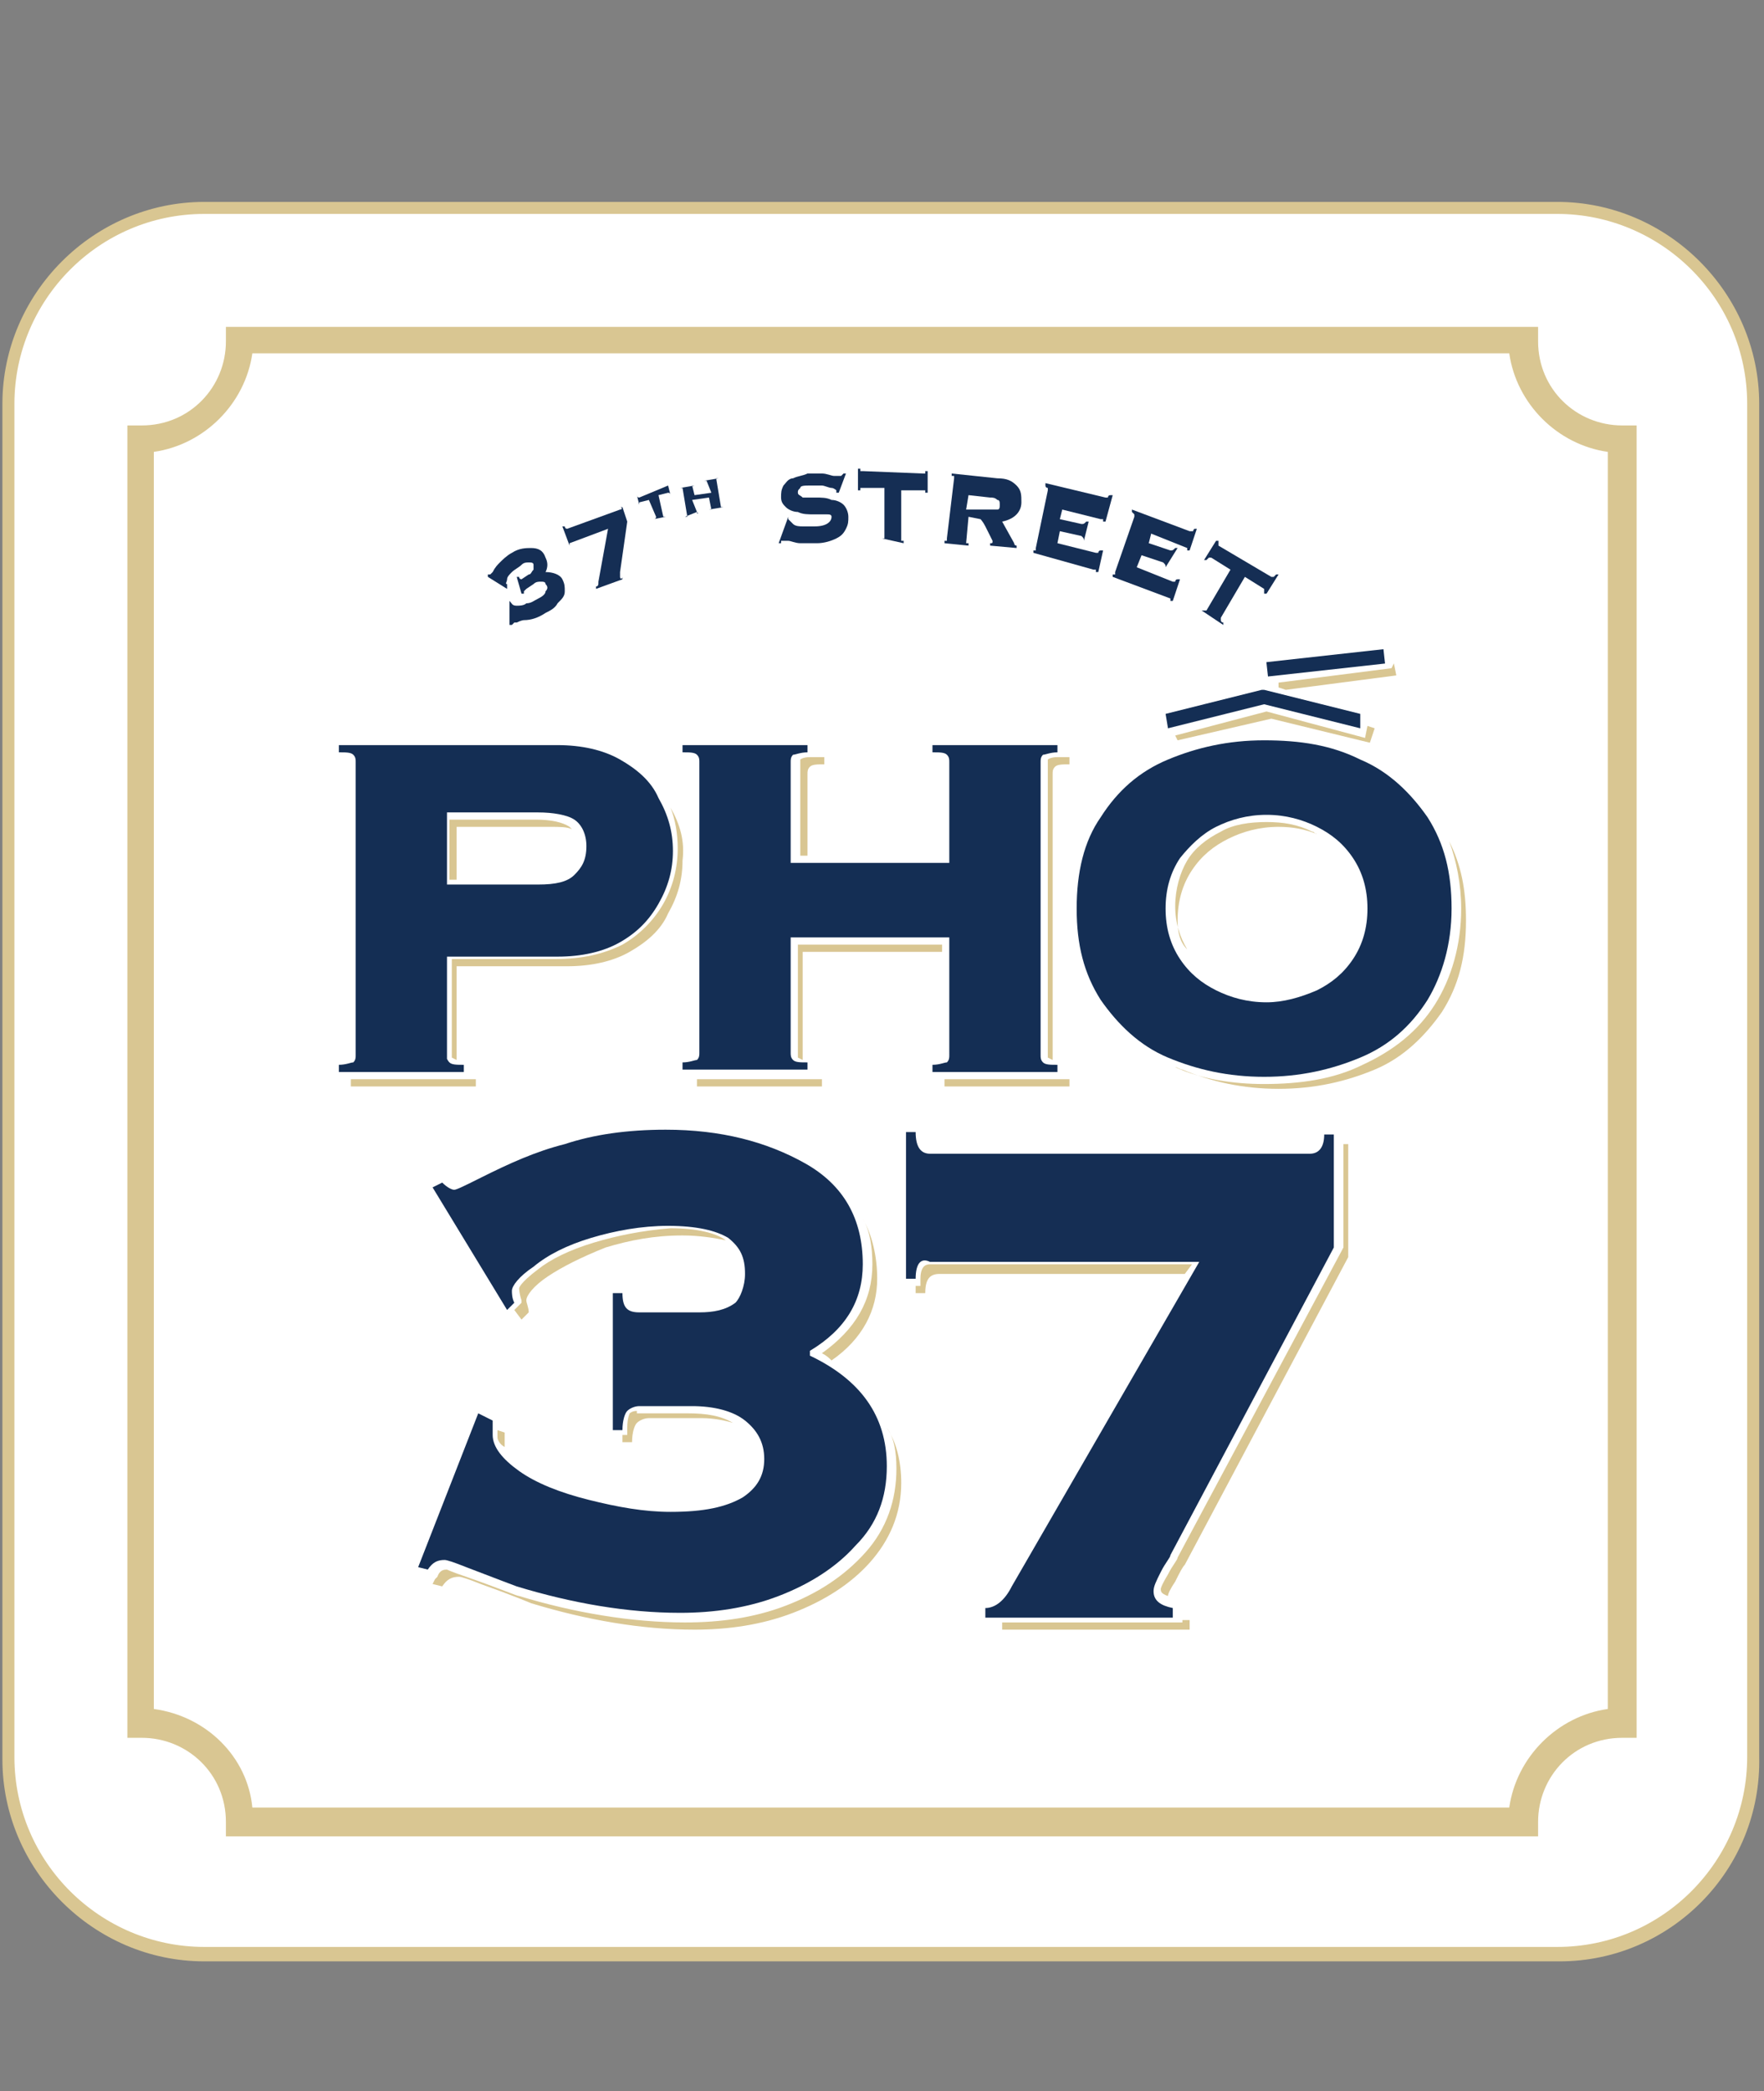
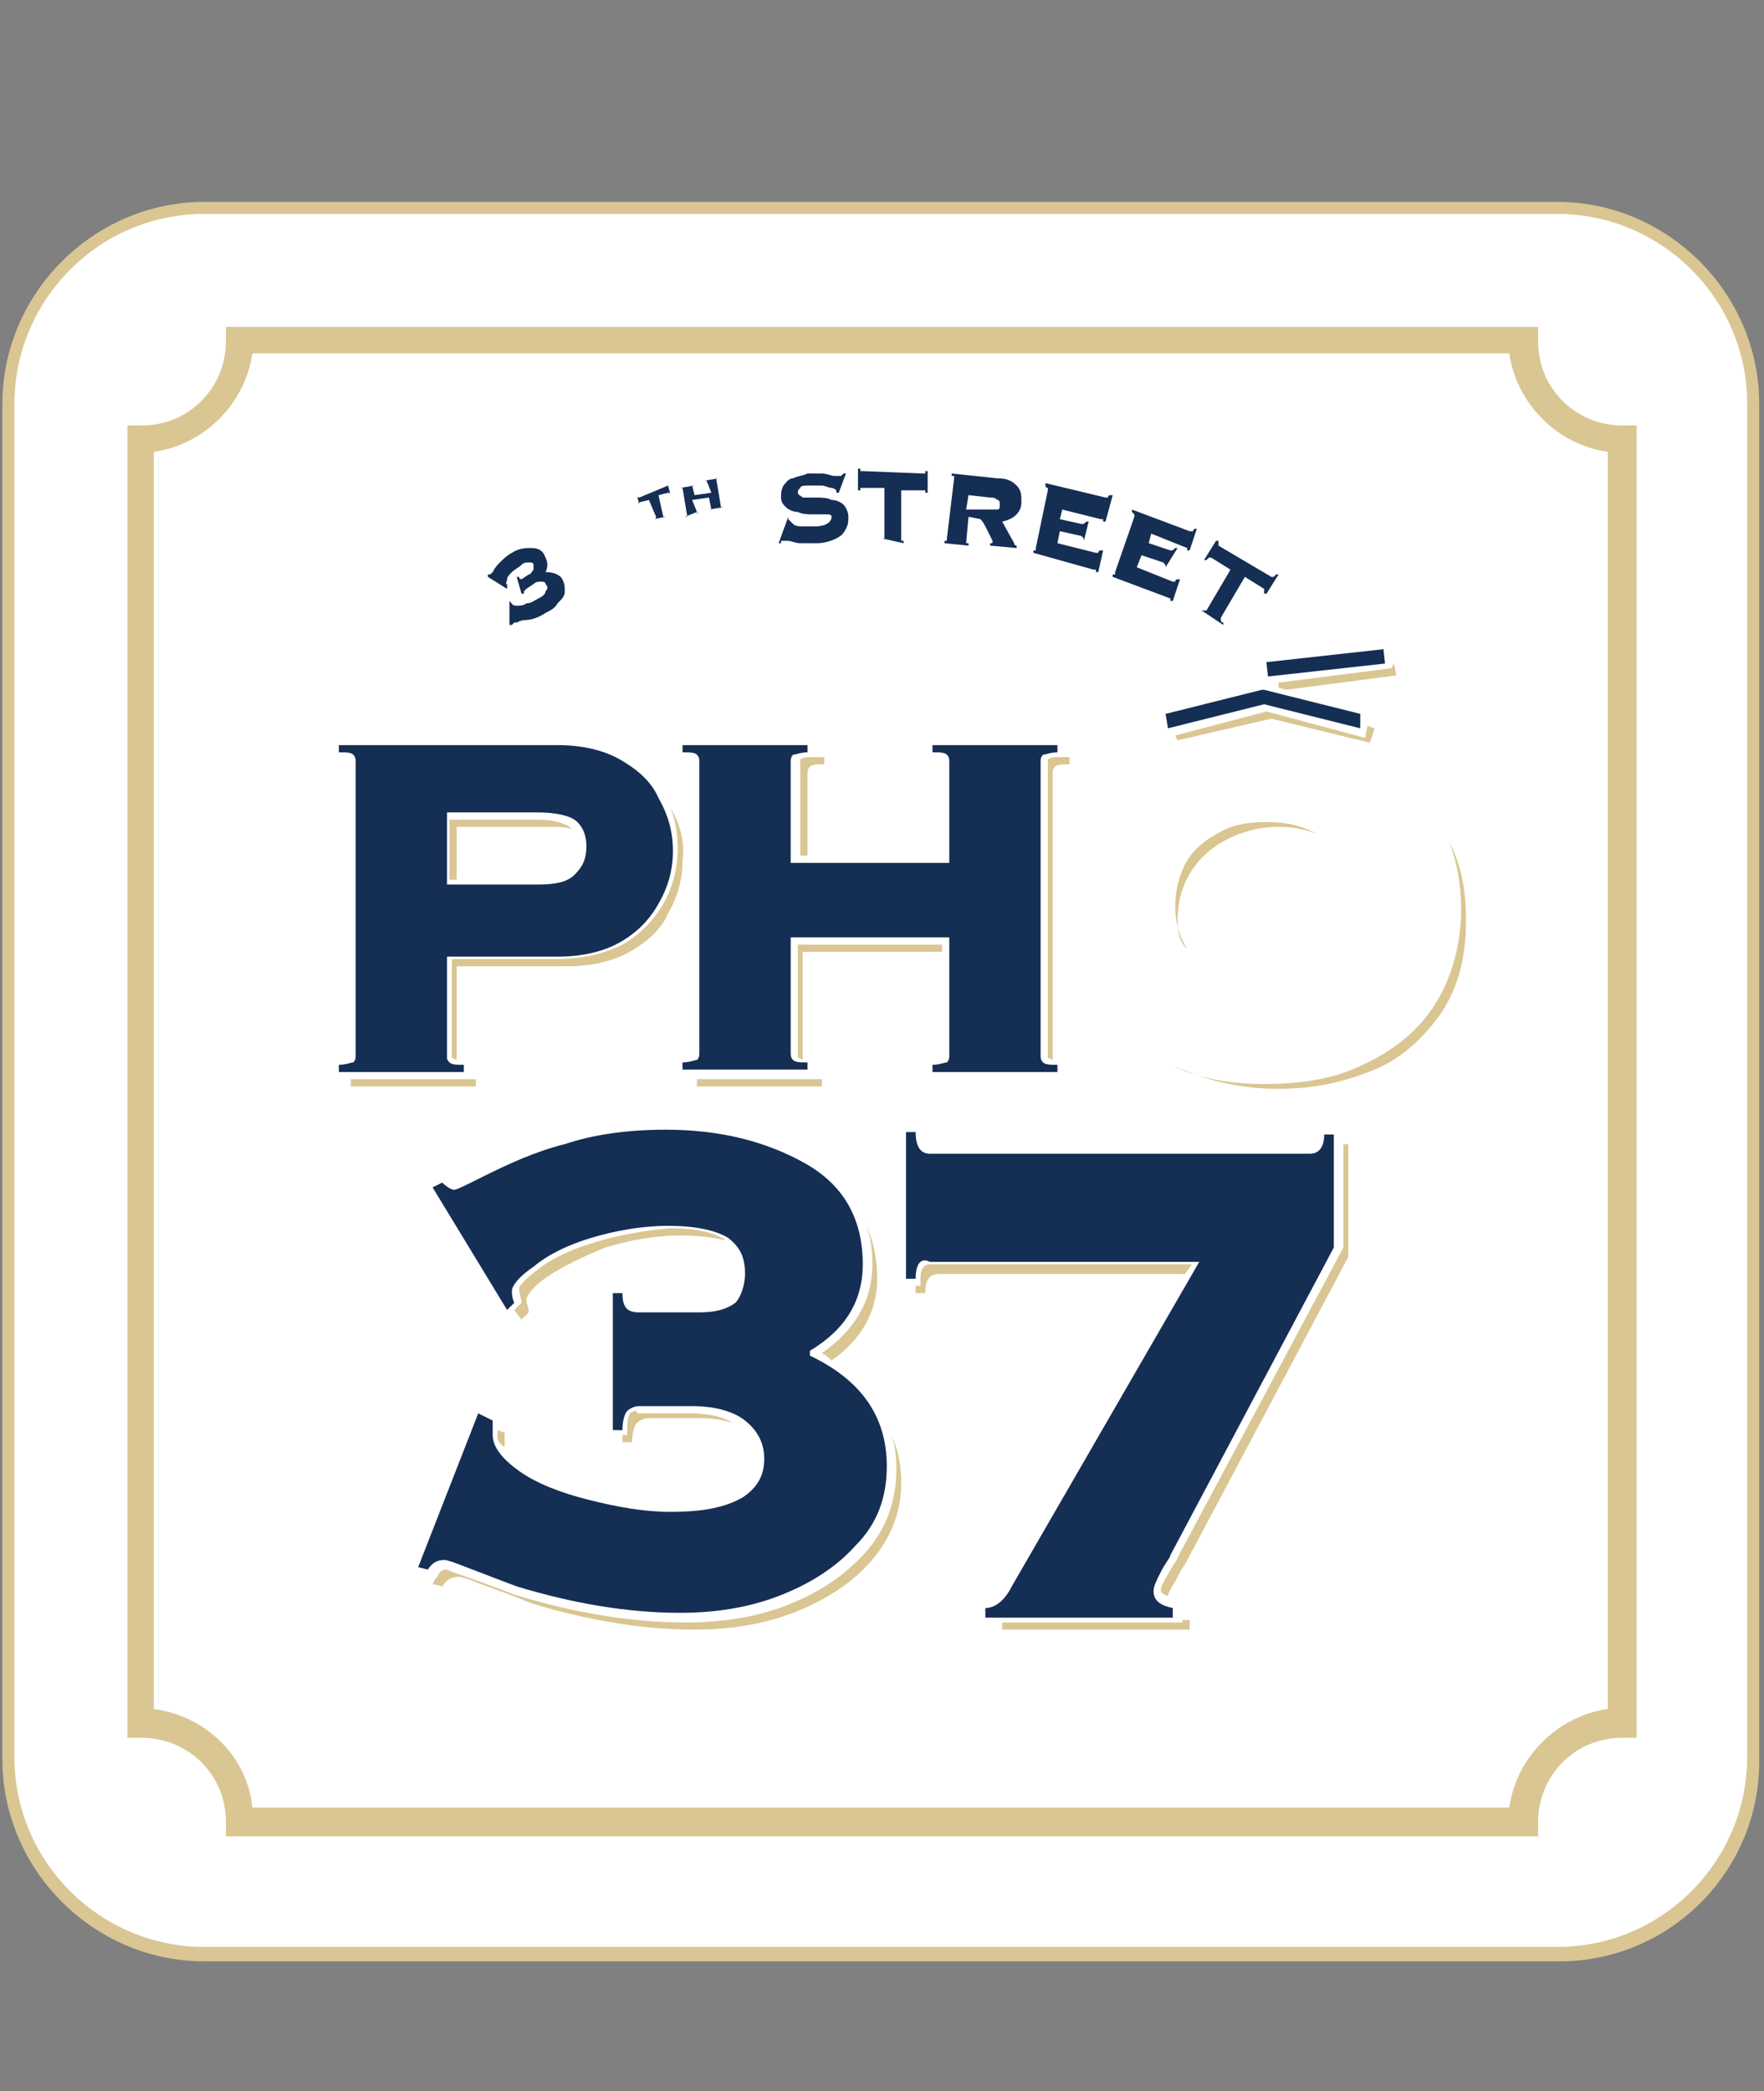
<svg xmlns="http://www.w3.org/2000/svg" version="1.1" id="Layer_1" x="0px" y="0px" viewBox="0 0 73.4 87" style="enable-background:new 0 0 73.4 87;" xml:space="preserve">
  <rect x="0" y="0" width="73.4" height="87" fill="#808080" stroke="none" />
  <style type="text/css">
	.st0{fill:#FFFFFF;}
	.st1{fill:#D9C692;}
	.st2{fill:#152E54;}
	.st3{fill:#142E54;}
</style>
  <g>
    <path class="st0" d="M64.5,81.3H8.9c-4.7,0-8.6-3.9-8.6-8.6V17.2c0-4.7,3.9-8.6,8.6-8.6h55.6c4.7,0,8.6,3.9,8.6,8.6v55.6   C73,77.5,69.2,81.3,64.5,81.3z" />
    <path class="st1" d="M64.9,81.6H8.5c-4.6,0-8.4-3.8-8.4-8.4V16.8c0-4.6,3.8-8.4,8.4-8.4h56.3c4.6,0,8.4,3.8,8.4,8.4v56.3   C73.3,77.8,69.5,81.6,64.9,81.6z M8.5,8.9c-4.4,0-7.9,3.6-7.9,7.9v56.3c0,4.4,3.6,7.9,7.9,7.9h56.3c4.4,0,7.9-3.6,7.9-7.9V16.8   c0-4.4-3.6-7.9-7.9-7.9H8.5z" />
    <path class="st1" d="M64,76.4H9.4v-0.6c0-2-1.6-3.5-3.5-3.5H5.3V17.7h0.6c2,0,3.5-1.6,3.5-3.5v-0.6H64v0.6c0,2,1.6,3.5,3.5,3.5h0.6   v54.6h-0.6c-2,0-3.5,1.6-3.5,3.5V76.4z M10.5,75.2h52.3c0.3-2.1,2-3.8,4.1-4.1V18.8c-2.1-0.3-3.8-2-4.1-4.1H10.5   c-0.3,2.1-2,3.8-4.1,4.1v52.3C8.6,71.4,10.3,73.1,10.5,75.2z" />
    <g>
      <g>
        <path class="st1" d="M26.3,54.3C26.3,54.4,26.3,54.4,26.3,54.3C26.3,54.4,26.3,54.4,26.3,54.3L26.3,54.3z" />
        <path class="st1" d="M24.7,51.7c-1,0.3-1.8,0.7-2.3,1.1c-0.8,0.6-0.8,0.8-0.8,0.8c0,0,0,0.2,0.1,0.5l0,0.1l-0.3,0.3l0.3,0.4     l0.3-0.3c0-0.2-0.1-0.4-0.1-0.5c0-0.2,0.3-0.6,0.9-1c0.6-0.4,1.4-0.8,2.4-1.2c1-0.3,2-0.5,3.2-0.5c0.7,0,1.3,0.1,1.8,0.2     c-0.4-0.3-1.2-0.5-2.3-0.5C26.7,51.2,25.7,51.4,24.7,51.7z" />
        <path class="st1" d="M36.3,52.6c0,1.5-0.7,2.7-2.1,3.7c0.2,0.1,0.3,0.2,0.4,0.3c1.3-0.9,1.9-2.1,1.9-3.4c0-0.9-0.2-1.8-0.6-2.5     C36.2,51.2,36.3,51.9,36.3,52.6z" />
        <path class="st1" d="M26.5,58.7c-0.2,0-0.3,0.1-0.3,0.1c0,0-0.1,0.2-0.1,0.6v0.3h-0.2V60h0.4c0-0.4,0.1-0.7,0.2-0.8     c0.1-0.1,0.3-0.2,0.5-0.2h2.2c0.5,0,1,0.1,1.3,0.2c-0.5-0.3-1.1-0.4-1.9-0.4H26.5z" />
        <path class="st1" d="M55.9,47.7v4.2L49,64.8c0,0.1-0.2,0.3-0.4,0.7c-0.3,0.5-0.3,0.6-0.3,0.6c0,0.1,0,0.2,0.3,0.3     c0-0.1,0.1-0.3,0.3-0.6c0.2-0.4,0.3-0.6,0.4-0.7l6.8-12.8v-4.7H55.9z" />
        <path class="st1" d="M49.2,67.5h-7.5v0.3h7.8v-0.4c-0.1,0-0.2,0-0.3,0V67.5z" />
        <path class="st1" d="M49.6,52.6H38.7c-0.1,0-0.4,0-0.4,0.6v0.3h-0.2v0.3h0.4c0-0.6,0.2-0.8,0.6-0.8h10.2L49.6,52.6z" />
        <path class="st1" d="M21,60.2l0-0.6l-0.3-0.1l0,0.3C20.7,59.9,20.8,60.1,21,60.2C21,60.3,21,60.3,21,60.2z" />
        <path class="st1" d="M37.3,61.1c0,1.3-0.4,2.5-1.3,3.5c-0.9,1-2,1.7-3.3,2.2c-1.3,0.5-2.7,0.7-4.2,0.7c-2.2,0-4.6-0.4-6.9-1.1     c-0.1,0-0.5-0.2-2.2-0.8c-0.6-0.2-0.8-0.3-0.8-0.3c-0.1,0-0.3,0-0.4,0.3l-0.1,0.1l-0.1,0.2l0.4,0.1c0.2-0.3,0.4-0.4,0.7-0.4     c0.1,0,0.4,0.1,0.9,0.3c1.4,0.5,2.1,0.8,2.1,0.8c2.3,0.7,4.6,1.1,6.8,1.1c1.4,0,2.8-0.2,4.1-0.7c1.3-0.5,2.4-1.2,3.2-2.1     c0.8-0.9,1.3-2,1.3-3.3c0-0.9-0.2-1.7-0.6-2.3C37.2,59.8,37.3,60.4,37.3,61.1z" />
      </g>
      <g>
        <path class="st2" d="M20.5,59.1l0,0.6c0,0.5,0.4,1,1.1,1.5c0.7,0.5,1.7,0.9,2.9,1.2c1.2,0.3,2.3,0.5,3.4,0.5c1.4,0,2.3-0.2,3-0.6     c0.6-0.4,0.9-0.9,0.9-1.6c0-0.7-0.3-1.2-0.8-1.6c-0.5-0.4-1.3-0.6-2.2-0.6h-2.2c-0.2,0-0.4,0.1-0.5,0.2c-0.1,0.1-0.2,0.4-0.2,0.8     h-0.4v-5.7h0.4c0,0.6,0.2,0.8,0.7,0.8h2.5c0.6,0,1.1-0.1,1.5-0.4C30.8,54,31,53.5,31,53c0-0.7-0.2-1.1-0.7-1.5     C29.8,51.2,29,51,27.8,51c-1.1,0-2.2,0.2-3.2,0.5c-1,0.3-1.8,0.7-2.4,1.2c-0.6,0.4-0.9,0.8-0.9,1c0,0.1,0,0.3,0.1,0.5l-0.3,0.3     L18,49.4l0.4-0.2c0.2,0.2,0.4,0.3,0.5,0.3c0.1,0,0.5-0.2,1.1-0.5c1.2-0.6,2.3-1.1,3.5-1.4c1.2-0.4,2.6-0.6,4.2-0.6     c2.3,0,4.2,0.5,5.8,1.4c1.6,0.9,2.4,2.3,2.4,4.2c0,1.5-0.7,2.7-2.2,3.6v0.2c2.1,1,3.2,2.5,3.2,4.6c0,1.3-0.4,2.4-1.3,3.3     c-0.8,0.9-1.9,1.6-3.2,2.1c-1.3,0.5-2.7,0.7-4.1,0.7c-2.2,0-4.5-0.4-6.8-1.1c0,0-0.8-0.3-2.1-0.8c-0.5-0.2-0.8-0.3-0.9-0.3     c-0.3,0-0.5,0.1-0.7,0.4l-0.4-0.1l2.5-6.4L20.5,59.1z" />
        <path class="st2" d="M38.1,53.2h-0.4v-6.1h0.4c0,0.6,0.2,0.9,0.6,0.9h15.8c0.4,0,0.6-0.3,0.6-0.8h0.4v4.7l-6.8,12.8     c0,0.1-0.2,0.3-0.4,0.7c-0.2,0.4-0.3,0.6-0.3,0.8c0,0.4,0.3,0.6,0.8,0.7v0.4h-7.8v-0.4c0.4,0,0.8-0.3,1.1-0.9l7.8-13.5H38.7     C38.3,52.3,38.1,52.6,38.1,53.2z" />
      </g>
    </g>
    <g>
      <g>
        <polygon class="st1" points="57.9,27.8 53.2,28.4 53.2,28.6 53.5,28.7 58.1,28.1 58,27.6 58,27.6    " />
        <path class="st1" d="M33.9,31.5l-0.2,0c-0.3,0-0.4,0.1-0.4,0.1c0,0,0,0,0,0.1v3.9h0.3v-3.4c0-0.1,0-0.2,0.1-0.3     c0.1-0.1,0.3-0.1,0.6-0.1v-0.3L33.9,31.5L33.9,31.5z" />
        <path class="st1" d="M44,31.5c-0.3,0-0.4,0.1-0.4,0.1c0,0,0,0,0,0.1v12.2c0,0.1,0,0.1,0,0.1c0,0,0,0,0.2,0.1V32.2     c0-0.1,0-0.2,0.1-0.3c0.1-0.1,0.3-0.1,0.6-0.1l0-0.3L44,31.5z" />
        <polygon class="st1" points="52.7,29.6 48.9,30.6 49,30.8 52.9,29.9 57,30.9 57.2,30.3 56.9,30.2 56.8,30.7    " />
        <path class="st1" d="M49,38.3c0-0.8,0.2-1.5,0.6-2.1c0.4-0.6,0.9-1,1.5-1.3c0.6-0.3,1.3-0.5,2.1-0.5c0.6,0,1.1,0.1,1.6,0.3     c-0.1,0-0.1-0.1-0.2-0.1c-0.6-0.3-1.2-0.4-1.9-0.4s-1.4,0.1-1.9,0.4c-0.6,0.3-1.1,0.7-1.4,1.2c-0.3,0.5-0.5,1.2-0.5,1.9     c0,0.7,0.2,1.3,0.5,1.8C49.1,39.2,49,38.8,49,38.3z" />
        <path class="st1" d="M33.2,39.3v4.6c0,0.1,0,0.1,0,0.1c0,0,0,0,0.2,0.1v-4.5h5.8v-0.3H33.2z" />
-         <path class="st1" d="M44.2,44.9h-4.9v0.3h5.2v-0.3C44.4,44.9,44.3,44.9,44.2,44.9L44.2,44.9z" />
        <path class="st1" d="M33.9,44.9h-4.9v0.3h5.2v-0.3C34,44.9,33.9,44.9,33.9,44.9L33.9,44.9z" />
        <path class="st1" d="M60.3,35c0.3,0.8,0.5,1.8,0.5,2.8c0,1.5-0.4,2.9-1.1,4c-0.7,1.1-1.7,1.9-3,2.5c-1.2,0.6-2.6,0.8-4.1,0.8     c-1.3,0-2.6-0.2-3.7-0.7c0.1,0,0.2,0.1,0.3,0.1c1.2,0.5,2.5,0.8,4,0.8c1.5,0,2.8-0.3,4-0.8c1.2-0.5,2.1-1.4,2.8-2.4     c0.7-1.1,1-2.3,1-3.8C61,37,60.8,36,60.3,35z" />
        <path class="st1" d="M27.9,33.6C27.9,33.6,27.9,33.6,27.9,33.6c0.2,0.5,0.3,1.1,0.3,1.7c0,0.8-0.2,1.6-0.6,2.3     c-0.4,0.7-1,1.3-1.7,1.7c-0.8,0.4-1.7,0.6-2.8,0.6h-4.3v4c0,0.1,0,0.1,0,0.1c0,0,0,0,0.2,0.1v-3.9h4.6c1,0,1.9-0.2,2.6-0.6     c0.7-0.4,1.3-0.9,1.6-1.6c0.4-0.7,0.6-1.4,0.6-2.2C28.5,35,28.3,34.3,27.9,33.6z" />
        <path class="st1" d="M19.5,44.9h-4.9v0.3h5.2v-0.3C19.7,44.9,19.6,44.9,19.5,44.9L19.5,44.9z" />
        <path class="st1" d="M19.1,34.4h3.8c0.4,0,0.7,0,0.9,0.1c0,0,0,0-0.1-0.1c-0.3-0.2-0.8-0.3-1.4-0.3h-3.6v2.5h0.3V34.4z" />
      </g>
      <g>
        <path class="st3" d="M18.7,44.2c0.1,0.1,0.3,0.1,0.6,0.1v0.3h-5.2v-0.3c0.3,0,0.5-0.1,0.6-0.1c0.1-0.1,0.1-0.2,0.1-0.3V31.7     c0-0.1,0-0.2-0.1-0.3c-0.1-0.1-0.3-0.1-0.6-0.1v-0.3h9.1c1,0,1.9,0.2,2.6,0.6c0.7,0.4,1.3,0.9,1.6,1.6c0.4,0.7,0.6,1.4,0.6,2.2     c0,0.8-0.2,1.5-0.6,2.2c-0.4,0.7-0.9,1.2-1.6,1.6c-0.7,0.4-1.6,0.6-2.6,0.6h-4.6v4.3C18.6,44,18.6,44.1,18.7,44.2z M22.4,36.8     c0.7,0,1.2-0.1,1.5-0.4c0.3-0.3,0.5-0.6,0.5-1.2c0-0.5-0.2-0.9-0.5-1.1c-0.3-0.2-0.9-0.3-1.5-0.3h-3.8v3H22.4z" />
        <path class="st3" d="M43.4,44.2c0.1,0.1,0.3,0.1,0.6,0.1v0.3h-5.2v-0.3c0.3,0,0.5-0.1,0.6-0.1c0.1-0.1,0.1-0.2,0.1-0.3V39h-6.6     v4.8c0,0.1,0,0.2,0.1,0.3c0.1,0.1,0.3,0.1,0.6,0.1v0.3h-5.2v-0.3c0.3,0,0.5-0.1,0.6-0.1c0.1-0.1,0.1-0.2,0.1-0.3V31.7     c0-0.1,0-0.2-0.1-0.3c-0.1-0.1-0.3-0.1-0.6-0.1v-0.3h5.2v0.3c-0.3,0-0.5,0.1-0.6,0.1c-0.1,0.1-0.1,0.2-0.1,0.3v4.2h6.6v-4.2     c0-0.1,0-0.2-0.1-0.3c-0.1-0.1-0.3-0.1-0.6-0.1v-0.3H44v0.3c-0.3,0-0.5,0.1-0.6,0.1c-0.1,0.1-0.1,0.2-0.1,0.3v12.2     C43.3,44,43.3,44.1,43.4,44.2z" />
-         <path class="st3" d="M56.6,31.6c1.2,0.5,2.1,1.4,2.8,2.4c0.7,1.1,1,2.3,1,3.8c0,1.5-0.4,2.8-1,3.8c-0.7,1.1-1.6,1.9-2.8,2.4     c-1.2,0.5-2.5,0.8-4,0.8s-2.8-0.3-4-0.8c-1.2-0.5-2.1-1.4-2.8-2.4c-0.7-1.1-1-2.3-1-3.8c0-1.5,0.3-2.8,1-3.8     c0.7-1.1,1.6-1.9,2.8-2.4c1.2-0.5,2.5-0.8,4-0.8S55.4,31,56.6,31.6z M50.6,34.4c-0.6,0.3-1.1,0.8-1.5,1.3     c-0.4,0.6-0.6,1.3-0.6,2.1c0,0.8,0.2,1.5,0.6,2.1c0.4,0.6,0.9,1,1.5,1.3c0.6,0.3,1.3,0.5,2.1,0.5c0.7,0,1.4-0.2,2.1-0.5     c0.6-0.3,1.1-0.7,1.5-1.3c0.4-0.6,0.6-1.3,0.6-2.1c0-0.8-0.2-1.5-0.6-2.1c-0.4-0.6-0.9-1-1.5-1.3c-0.6-0.3-1.3-0.5-2.1-0.5     C51.9,33.9,51.2,34.1,50.6,34.4z" />
        <path class="st3" d="M56.6,30.3l-4-1l-4,1l-0.1-0.6l4-1c0,0,0.1,0,0.1,0l4,1L56.6,30.3z" />
        <rect x="52.7" y="27.3" transform="matrix(0.994 -0.11 0.11 0.994 -2.692 6.209)" class="st3" width="4.9" height="0.6" />
      </g>
    </g>
    <g>
      <g>
        <path class="st2" d="M21.2,25L21.2,25c0.1,0.1,0.1,0.2,0.3,0.2c0.1,0,0.3,0,0.4-0.1c0.2,0,0.3-0.1,0.5-0.2     c0.2-0.1,0.3-0.2,0.3-0.3c0.1-0.1,0.1-0.2,0-0.3c0-0.1-0.1-0.1-0.2-0.1s-0.2,0-0.3,0.1l-0.3,0.2c0,0,0,0-0.1,0.1c0,0,0,0.1,0,0.1     l-0.1,0L21.5,24l0.1,0c0,0.1,0.1,0.1,0.1,0.1l0.3-0.2c0.1,0,0.1-0.1,0.2-0.2c0-0.1,0-0.1,0-0.2c0-0.1-0.1-0.1-0.2-0.1     c-0.1,0-0.2,0-0.3,0.1c-0.1,0.1-0.3,0.2-0.4,0.3c-0.1,0.1-0.2,0.2-0.2,0.3c0,0.1-0.1,0.2,0,0.2c0,0,0,0,0,0.1l0,0.1L20.3,24     l0-0.1c0,0,0.1,0,0.1,0c0,0,0.1-0.1,0.1-0.1c0.1-0.2,0.2-0.3,0.3-0.4c0.1-0.1,0.3-0.3,0.5-0.4c0.3-0.2,0.6-0.2,0.8-0.2     c0.3,0,0.5,0.1,0.6,0.4c0.1,0.2,0.1,0.4,0,0.6l0,0c0.3,0,0.6,0.1,0.7,0.3c0.1,0.2,0.1,0.3,0.1,0.5c0,0.2-0.1,0.3-0.3,0.5     c-0.1,0.2-0.3,0.3-0.5,0.4c-0.3,0.2-0.6,0.3-0.9,0.3c0,0-0.1,0-0.3,0.1c-0.1,0-0.1,0-0.1,0c0,0-0.1,0.1-0.1,0.1l-0.1,0L21.2,25     L21.2,25z" />
      </g>
      <g>
-         <path class="st2" d="M23.7,22.7L23.7,22.7l-0.3-0.8l0.1,0c0,0.1,0.1,0.1,0.1,0.1l2.2-0.8c0.1,0,0.1-0.1,0-0.1l0.1,0l0.2,0.6     l-0.3,2.1c0,0,0,0.1,0,0.1c0,0.1,0,0.1,0,0.1c0,0.1,0.1,0.1,0.1,0l0,0.1l-1.1,0.4l0-0.1c0.1,0,0.1-0.1,0.1-0.2l0.4-2.2l-1.6,0.6     C23.7,22.5,23.7,22.6,23.7,22.7z" />
-       </g>
+         </g>
      <g>
        <path class="st2" d="M27.8,20.2L27.8,20.2l0.1,0.4l0,0c0,0,0-0.1-0.1-0.1l-0.4,0.1l0.2,0.9c0,0,0,0,0.1,0l0,0l-0.5,0.1l0,0     c0,0,0.1,0,0.1-0.1L27,20.8l-0.4,0.1c0,0,0,0,0,0.1l0,0l-0.1-0.4l0,0c0,0,0,0.1,0.1,0.1L27.8,20.2C27.8,20.3,27.8,20.2,27.8,20.2     z" />
      </g>
      <g>
        <path class="st2" d="M29,21.3C29,21.3,29,21.3,29,21.3C29,21.4,29.1,21.4,29,21.3L29,21.3l-0.5,0.2l0,0c0,0,0,0,0.1,0     c0,0,0,0,0,0l-0.2-1.2c0,0,0,0,0,0c0,0,0,0-0.1,0l0,0l0.6-0.1l0,0c0,0,0,0-0.1,0c0,0,0,0,0,0l0.1,0.4l0.7-0.1L29.4,20     c0,0,0,0,0,0c0,0,0,0-0.1,0l0,0l0.6-0.1l0,0c0,0,0,0-0.1,0c0,0,0,0,0,0l0.2,1.2c0,0,0,0,0,0c0,0,0,0,0.1,0l0,0l-0.6,0.1l0,0     c0,0,0,0,0.1,0c0,0,0,0,0,0l-0.1-0.5l-0.7,0.1L29,21.3z" />
      </g>
      <g>
        <path class="st2" d="M32.8,21.5c0,0,0,0.1,0,0.1c0,0,0.1,0.1,0.2,0.2c0.1,0.1,0.3,0.1,0.4,0.1c0.2,0,0.3,0,0.5,0     c0.5,0,0.7-0.2,0.7-0.4c0-0.1-0.1-0.1-0.2-0.1c-0.1,0-0.3,0-0.5,0c-0.3,0-0.5,0-0.7-0.1c-0.2,0-0.4-0.1-0.5-0.2     c-0.1-0.1-0.2-0.2-0.2-0.4c0-0.2,0-0.3,0.1-0.5c0.1-0.1,0.2-0.3,0.4-0.3c0.2-0.1,0.4-0.1,0.6-0.2c0.2,0,0.4,0,0.6,0     s0.4,0.1,0.5,0.1c0.1,0,0.2,0,0.2,0c0,0,0.1,0,0.1,0c0,0,0,0,0.1-0.1l0.1,0l-0.3,0.8l-0.1,0l0-0.1c0,0-0.1-0.1-0.2-0.1     c-0.1,0-0.3-0.1-0.4-0.1c-0.2,0-0.3,0-0.5,0c-0.2,0-0.4,0-0.4,0.1c-0.1,0.1-0.1,0.1-0.1,0.2c0,0.1,0.1,0.1,0.2,0.2     c0.1,0,0.3,0,0.5,0c0.3,0,0.5,0,0.7,0.1c0.2,0,0.4,0.1,0.5,0.2c0.1,0.1,0.2,0.3,0.2,0.5c0,0.2,0,0.3-0.1,0.5     c-0.1,0.2-0.2,0.3-0.4,0.4c-0.2,0.1-0.5,0.2-0.8,0.2c-0.3,0-0.5,0-0.7,0c-0.2,0-0.4-0.1-0.5-0.1c-0.1,0-0.1,0-0.2,0     c0,0,0,0-0.1,0c0,0,0,0,0,0.1l-0.1,0L32.8,21.5L32.8,21.5z" />
      </g>
      <g>
        <path class="st2" d="M36.7,22.4c0.1,0,0.1,0,0.1,0c0,0,0,0,0-0.1l0-2l-0.9,0c0,0,0,0-0.1,0c0,0,0,0.1,0,0.1l-0.1,0l0-0.9l0.1,0     c0,0.1,0,0.1,0,0.1c0,0,0,0,0.1,0l2.5,0.1c0,0,0,0,0.1,0c0,0,0-0.1,0-0.1l0.1,0l0,0.9l-0.1,0c0-0.1,0-0.1,0-0.1c0,0,0,0-0.1,0     l-0.9,0l0,2c0,0,0,0.1,0,0.1c0,0,0.1,0,0.1,0l0,0.1L36.7,22.4L36.7,22.4z" />
      </g>
      <g>
        <path class="st2" d="M40.2,22.6c0,0,0.1,0,0.1,0l0,0.1l-1-0.1l0-0.1c0.1,0,0.1,0,0.1,0c0,0,0,0,0-0.1l0.3-2.5c0,0,0-0.1,0-0.1     c0,0-0.1,0-0.1,0l0-0.1l1.9,0.2c0.4,0,0.6,0.1,0.8,0.3c0.2,0.2,0.2,0.4,0.2,0.7c0,0.4-0.3,0.7-0.8,0.8l0.5,0.9     c0,0.1,0.1,0.1,0.1,0.1l0,0.1l-1.1-0.1l0-0.1c0.1,0,0.1,0,0.1-0.1c0,0-0.1-0.2-0.3-0.6c-0.1-0.2-0.2-0.3-0.2-0.3l-0.5-0.1     L40.2,22.6C40.2,22.5,40.2,22.6,40.2,22.6z M41.2,21.2c0.1,0,0.2,0,0.3,0c0.1,0,0.1-0.1,0.1-0.2s0-0.2-0.1-0.2     c-0.1-0.1-0.2-0.1-0.3-0.1l-0.9-0.1l-0.1,0.6L41.2,21.2z" />
      </g>
      <g>
        <path class="st2" d="M45.1,22.5c0-0.1,0-0.1-0.1-0.2l-0.9-0.2L44,22.6l1.6,0.4c0,0,0,0,0.1,0c0,0,0-0.1,0.1-0.1l0.1,0l-0.2,0.9     l-0.1,0c0,0,0-0.1,0-0.1c0,0,0,0-0.1,0L43,23l0-0.1c0.1,0,0.1,0,0.1,0c0,0,0,0,0-0.1l0.5-2.4c0,0,0-0.1,0-0.1c0,0-0.1,0-0.1-0.1     l0-0.1l2.5,0.6c0,0,0,0,0.1,0c0,0,0-0.1,0.1-0.1l0.1,0L46,21.7l-0.1,0c0-0.1,0-0.1,0-0.1c0,0,0,0-0.1,0l-1.6-0.4l-0.1,0.4     l0.9,0.2c0.1,0,0.1,0,0.2-0.1l0.1,0L45.1,22.5L45.1,22.5z" />
      </g>
      <g>
        <path class="st2" d="M48.5,23.6c0-0.1,0-0.1-0.1-0.2l-0.9-0.3l-0.2,0.5l1.5,0.6c0,0,0,0,0.1,0c0,0,0-0.1,0.1-0.1l0.1,0l-0.3,0.9     l-0.1,0c0,0,0-0.1,0-0.1c0,0,0,0,0,0l-2.4-0.9l0-0.1c0.1,0,0.1,0,0.1,0c0,0,0,0,0-0.1l0.8-2.3c0,0,0-0.1,0-0.1c0,0,0,0-0.1-0.1     l0-0.1l2.4,0.9c0,0,0,0,0.1,0s0,0,0.1-0.1l0.1,0l-0.3,0.9l-0.1,0c0-0.1,0-0.1,0-0.1c0,0,0,0,0,0l-1.5-0.6l-0.1,0.4l0.9,0.3     c0.1,0,0.1,0,0.2-0.1l0.1,0L48.5,23.6L48.5,23.6z" />
      </g>
      <g>
        <path class="st2" d="M50,25.4c0.1,0,0.1,0,0.1,0c0,0,0,0,0.1,0l1-1.7l-0.8-0.5c0,0,0,0-0.1,0c0,0,0,0-0.1,0.1l-0.1,0l0.5-0.8     l0.1,0c0,0.1,0,0.1,0,0.1c0,0,0,0,0,0.1l2.2,1.3c0,0,0,0,0.1,0c0,0,0,0,0.1-0.1l0.1,0l-0.5,0.8l-0.1,0c0-0.1,0-0.1,0-0.1     c0,0,0,0,0-0.1l-0.8-0.5l-1,1.7c0,0,0,0,0,0.1c0,0,0,0.1,0.1,0.1l0,0.1L50,25.4L50,25.4z" />
      </g>
    </g>
  </g>
</svg>